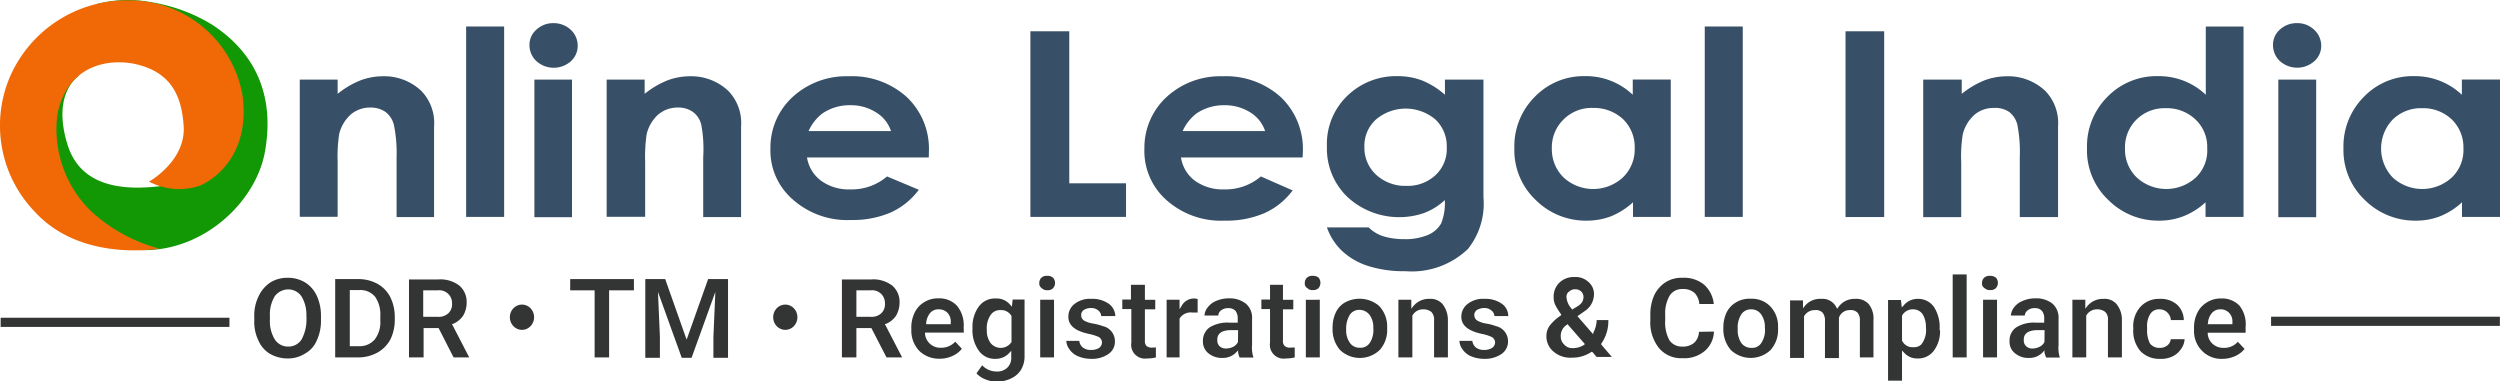
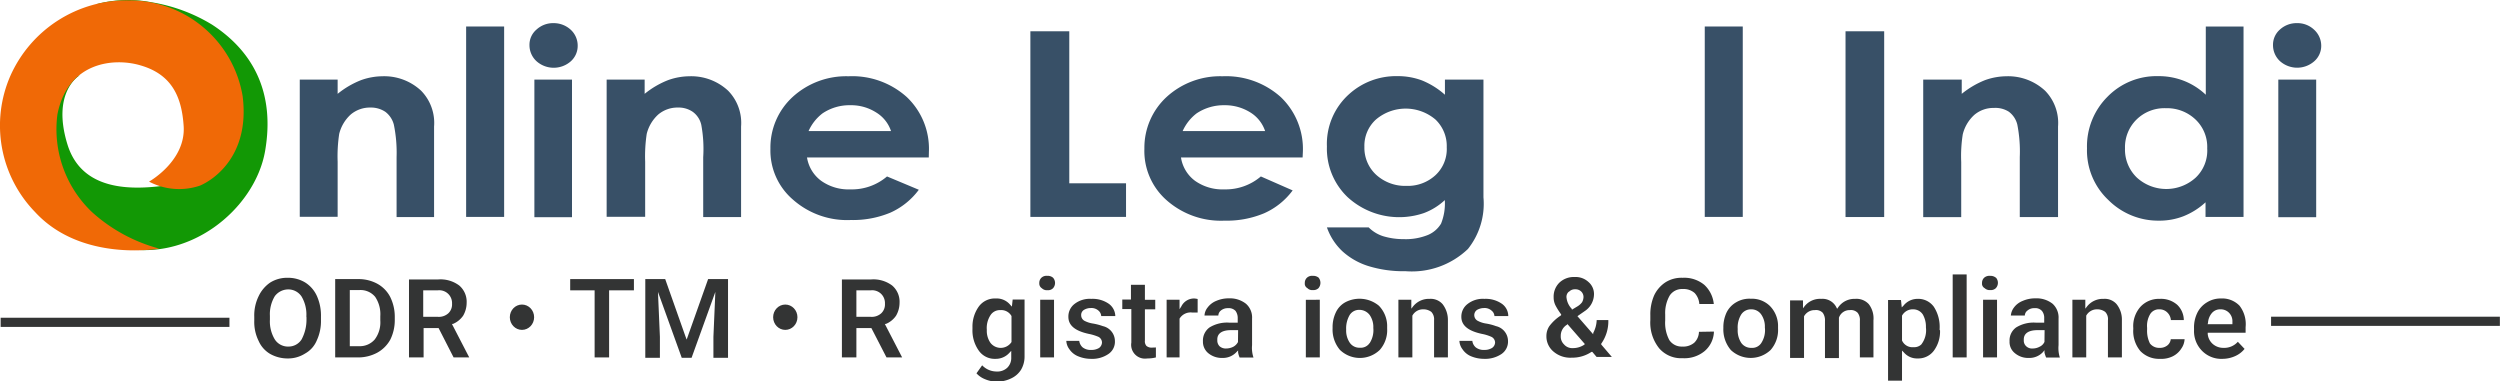
<svg xmlns="http://www.w3.org/2000/svg" id="Layer_1" data-name="Layer 1" viewBox="0 0 193.4 29.49">
  <defs>
    <style>.cls-1{fill:#129805;}.cls-2{fill:#f06906;}.cls-3{fill:#385067;}.cls-4{fill:#333434;}</style>
  </defs>
  <path class="cls-1" d="M11.91,14.18s-2.2,1.27-.94,5.35,6,3.46,8.66,3,6.3-10.23-.32-10.85c2.21-.16-6.13-3-6.13-3a9.47,9.47,0,0,1,4.26-.16,13,13,0,0,1,4.72,1.74c3.15,2.05,4.88,5.23,4.1,9.76s-6,8.83-11.5,7.4-8-8.35-6.3-10.72,3.45-2.52,3.45-2.52Z" transform="translate(-5.75 -8.35)" />
  <path class="cls-2" d="M18.06,27.58s-6,1.09-9.6-2.83A9.6,9.6,0,0,1,6.56,14.2,9.84,9.84,0,0,1,15.7,8.38a8.88,8.88,0,0,1,8.82,7.4c.58,4.57-2.2,6.46-3.3,6.93a5,5,0,0,1-3.94-.31s2.83-1.58,2.68-4.26c-.14-2.22-.86-4-3.3-4.72-2.05-.63-5.67-.31-6.47,3.79a8.85,8.85,0,0,0,2.68,7.55,12.61,12.61,0,0,0,5.19,2.82Z" transform="translate(-5.75 -8.35)" />
  <path class="cls-3" d="M28.94,14.51h2.93v1.1a6.79,6.79,0,0,1,1.81-1.06,5,5,0,0,1,1.65-.3,4.18,4.18,0,0,1,3,1.12,3.56,3.56,0,0,1,1,2.77v7h-2.9V20.51A10.8,10.8,0,0,0,36.22,18a1.81,1.81,0,0,0-.66-1,2,2,0,0,0-1.15-.33,2.31,2.31,0,0,0-1.53.54,3,3,0,0,0-.89,1.5,11.65,11.65,0,0,0-.12,2.15v4.26H28.94V14.51Z" transform="translate(-5.75 -8.35)" />
  <rect class="cls-3" x="36.06" y="2.05" width="2.94" height="14.73" />
  <path class="cls-3" d="M49.89,10.64a1.94,1.94,0,0,0-1.32-.5,1.89,1.89,0,0,0-1.32.5,1.54,1.54,0,0,0-.54,1.2,1.68,1.68,0,0,0,.55,1.25,2,2,0,0,0,2.65,0,1.6,1.6,0,0,0,.53-1.22A1.67,1.67,0,0,0,49.89,10.64Zm-2.8,3.87V25.15H50V14.51Z" transform="translate(-5.75 -8.35)" />
  <path class="cls-3" d="M52.68,14.51h2.94v1.1a6.79,6.79,0,0,1,1.81-1.06,5,5,0,0,1,1.65-.3,4.19,4.19,0,0,1,3,1.12,3.56,3.56,0,0,1,1,2.77v7H60.15V20.51A10.25,10.25,0,0,0,60,18a1.71,1.71,0,0,0-.66-1,1.92,1.92,0,0,0-1.14-.33,2.31,2.31,0,0,0-1.53.54,3,3,0,0,0-.89,1.5,11.65,11.65,0,0,0-.12,2.15v4.26H52.68V14.51Z" transform="translate(-5.75 -8.35)" />
  <path class="cls-3" d="M77.61,20.09a5.51,5.51,0,0,0-1.72-4.24,6.31,6.31,0,0,0-4.5-1.6,6.14,6.14,0,0,0-4.32,1.6,5.31,5.31,0,0,0-1.72,4,5,5,0,0,0,1.74,3.94,6.32,6.32,0,0,0,4.48,1.58,7.53,7.53,0,0,0,3.06-.57,5.58,5.58,0,0,0,2.2-1.77L74.37,22a4.18,4.18,0,0,1-2.84,1,3.64,3.64,0,0,1-2.25-.66,2.78,2.78,0,0,1-1.1-1.81H77.6Zm-9.31-1.6a3.54,3.54,0,0,1,1.08-1.37,3.73,3.73,0,0,1,2.15-.63,3.59,3.59,0,0,1,2,.56,2.68,2.68,0,0,1,1.15,1.44Z" transform="translate(-5.75 -8.35)" />
  <polygon class="cls-3" points="79.71 2.42 82.72 2.42 82.72 14.18 87.11 14.18 87.11 16.78 79.71 16.78 79.71 2.42" />
  <path class="cls-3" d="M106.54,20.09a5.54,5.54,0,0,0-1.72-4.24,6.34,6.34,0,0,0-4.5-1.6A6.14,6.14,0,0,0,96,15.85a5.34,5.34,0,0,0-1.72,4A5.07,5.07,0,0,0,96,23.84a6.34,6.34,0,0,0,4.48,1.58,7.5,7.5,0,0,0,3.06-.57,5.54,5.54,0,0,0,2.21-1.77L103.29,22a4.19,4.19,0,0,1-2.83,1,3.67,3.67,0,0,1-2.26-.66,2.77,2.77,0,0,1-1.09-1.81h9.41Zm-9.3-1.6a3.54,3.54,0,0,1,1.08-1.37,3.78,3.78,0,0,1,2.16-.63,3.69,3.69,0,0,1,2,.56,2.7,2.7,0,0,1,1.14,1.44Z" transform="translate(-5.75 -8.35)" />
  <path class="cls-3" d="M117.53,14.51v1.17a6.12,6.12,0,0,0-1.78-1.11,5.31,5.31,0,0,0-1.92-.33,5.41,5.41,0,0,0-3.71,1.39,5.17,5.17,0,0,0-1.72,4.06A5.19,5.19,0,0,0,110,23.6a5.91,5.91,0,0,0,5.91,1.23,4.85,4.85,0,0,0,1.61-1,4.18,4.18,0,0,1-.29,1.82,2.16,2.16,0,0,1-1,.87,4.58,4.58,0,0,1-1.89.33,5.41,5.41,0,0,1-1.6-.23,2.77,2.77,0,0,1-1.11-.68h-3.23a4.64,4.64,0,0,0,1.2,1.85,5.37,5.37,0,0,0,2,1.14,9.17,9.17,0,0,0,2.88.4,6.28,6.28,0,0,0,4.83-1.72,5.62,5.62,0,0,0,1.2-4v-9.1h-2.94Zm-.73,7.39a3.16,3.16,0,0,1-2.25.83,3.33,3.33,0,0,1-2.33-.85,2.84,2.84,0,0,1-.92-2.17,2.73,2.73,0,0,1,.9-2.12,3.56,3.56,0,0,1,4.59,0,2.83,2.83,0,0,1,.88,2.16A2.75,2.75,0,0,1,116.8,21.9Z" transform="translate(-5.75 -8.35)" />
-   <path class="cls-3" d="M132.06,14.51v1.17a5.25,5.25,0,0,0-3.69-1.44,5.26,5.26,0,0,0-3.87,1.58,5.42,5.42,0,0,0-1.6,4,5.31,5.31,0,0,0,1.65,4,5.49,5.49,0,0,0,3.93,1.6,5.31,5.31,0,0,0,1.88-.33A5.75,5.75,0,0,0,132.08,24v1.13H135V14.5h-2.95Zm-.78,7.58a3.39,3.39,0,0,1-4.56,0,3.06,3.06,0,0,1-.92-2.26,3,3,0,0,1,.91-2.24A3.06,3.06,0,0,1,129,16.7a3.28,3.28,0,0,1,2.31.87,3,3,0,0,1,.9,2.24A3,3,0,0,1,131.28,22.09Z" transform="translate(-5.75 -8.35)" />
  <rect class="cls-3" x="131.88" y="2.05" width="2.94" height="14.73" />
  <rect class="cls-3" x="142.77" y="2.42" width="2.99" height="14.37" />
  <path class="cls-3" d="M154.57,14.51h2.94v1.1a6.91,6.91,0,0,1,1.8-1.06,5,5,0,0,1,1.65-.3,4.2,4.2,0,0,1,3,1.12,3.56,3.56,0,0,1,1,2.77v7H162V20.51a10.8,10.8,0,0,0-.19-2.52,1.76,1.76,0,0,0-.66-1A1.93,1.93,0,0,0,160,16.7a2.28,2.28,0,0,0-1.52.54,3,3,0,0,0-.89,1.5,10.78,10.78,0,0,0-.12,2.15v4.26h-2.94V14.51Z" transform="translate(-5.75 -8.35)" />
  <path class="cls-3" d="M176.39,10.4v5.28a5.26,5.26,0,0,0-1.7-1.08,5.36,5.36,0,0,0-2-.36,5.3,5.3,0,0,0-3.89,1.58,5.42,5.42,0,0,0-1.6,4,5.27,5.27,0,0,0,1.65,4,5.45,5.45,0,0,0,3.91,1.6,5.14,5.14,0,0,0,1.87-.33A5.51,5.51,0,0,0,176.37,24v1.13h2.94V10.4Zm-.78,11.69a3.38,3.38,0,0,1-4.55,0,3,3,0,0,1-.92-2.26,3,3,0,0,1,.9-2.24,3.08,3.08,0,0,1,2.26-.87,3.2,3.2,0,0,1,2.29.87,2.92,2.92,0,0,1,.91,2.24A2.88,2.88,0,0,1,175.61,22.09Z" transform="translate(-5.75 -8.35)" />
  <path class="cls-3" d="M184.76,10.64a1.87,1.87,0,0,0-1.32-.5,1.9,1.9,0,0,0-1.32.5,1.56,1.56,0,0,0-.53,1.2,1.68,1.68,0,0,0,.55,1.25,2,2,0,0,0,2.64,0,1.58,1.58,0,0,0,.54-1.22A1.68,1.68,0,0,0,184.76,10.64ZM182,14.51V25.15h2.93V14.51Z" transform="translate(-5.75 -8.35)" />
-   <path class="cls-3" d="M196.2,14.51v1.17a5.29,5.29,0,0,0-3.69-1.44,5.24,5.24,0,0,0-3.87,1.58,5.42,5.42,0,0,0-1.6,4,5.31,5.31,0,0,0,1.65,4,5.51,5.51,0,0,0,3.93,1.6,5.18,5.18,0,0,0,1.87-.33A5.51,5.51,0,0,0,196.21,24v1.13h2.94V14.5h-3Zm-.79,7.58a3.38,3.38,0,0,1-4.55,0,3.24,3.24,0,0,1,0-4.5,3.11,3.11,0,0,1,2.26-.87,3.22,3.22,0,0,1,2.3.87,3,3,0,0,1,.9,2.24A2.91,2.91,0,0,1,195.41,22.09Z" transform="translate(-5.75 -8.35)" />
  <rect class="cls-4" x="0.05" y="24.58" width="17.7" height="0.71" />
  <rect class="cls-4" x="175.69" y="24.5" width="17.7" height="0.71" />
  <path class="cls-4" d="M30.27,31.26h0a2.4,2.4,0,0,0-.9-1.05A2.55,2.55,0,0,0,28,29.84a2.46,2.46,0,0,0-1.35.37,2.63,2.63,0,0,0-.89,1.05,3.38,3.38,0,0,0-.34,1.6v.31a3.3,3.3,0,0,0,.34,1.56,2.17,2.17,0,0,0,.89,1,2.74,2.74,0,0,0,1.35.35,2.45,2.45,0,0,0,1.35-.38,2.05,2.05,0,0,0,.9-1,3.55,3.55,0,0,0,.33-1.59v-.26A3.71,3.71,0,0,0,30.27,31.26Zm-.81,1.65h0v.18a3.22,3.22,0,0,1-.38,1.52,1.19,1.19,0,0,1-1,.55,1.21,1.21,0,0,1-1.07-.55,2.69,2.69,0,0,1-.38-1.52v-.31a2.69,2.69,0,0,1,.38-1.52A1.3,1.3,0,0,1,28,30.74a1.23,1.23,0,0,1,1.08.55,2.73,2.73,0,0,1,.37,1.54Z" transform="translate(-5.75 -8.35)" />
  <path class="cls-4" d="M35.92,31.29a2.46,2.46,0,0,0-1-1,3.05,3.05,0,0,0-1.43-.35H31.68V36h1.83a3.1,3.1,0,0,0,1.43-.37,2.56,2.56,0,0,0,1-1,3.38,3.38,0,0,0,.35-1.51v-.28A3.43,3.43,0,0,0,35.92,31.29Zm-.75,1.85a2.19,2.19,0,0,1-.43,1.47,1.52,1.52,0,0,1-1.23.52h-.7V30.79h.73a1.47,1.47,0,0,1,1.23.52,2.39,2.39,0,0,1,.4,1.5Z" transform="translate(-5.75 -8.35)" />
  <path class="cls-4" d="M40.71,33.41l.08,0a1.81,1.81,0,0,0,.79-.64,2,2,0,0,0,.27-1,1.65,1.65,0,0,0-.57-1.33,2.41,2.41,0,0,0-1.65-.47H37.39V36h1.13V33.73h1.16l0,0L40.84,36h1.21Zm-1.08-.55H38.49V30.81h1.12a1,1,0,0,1,.83.29,1,1,0,0,1,.28.75.94.94,0,0,1-.28.73A1.09,1.09,0,0,1,39.63,32.86Z" transform="translate(-5.75 -8.35)" />
  <polygon class="cls-4" points="49.04 21.59 49.04 22.46 47.12 22.46 47.12 27.65 46 27.65 46 22.46 44.11 22.46 44.11 21.59 49.04 21.59" />
  <polygon class="cls-4" points="56.32 21.59 56.32 27.68 55.19 27.68 55.19 26.06 55.34 22.58 53.5 27.68 52.74 27.68 50.9 22.58 51.05 26.06 51.05 27.68 49.92 27.68 49.92 21.59 51.46 21.59 53.04 26.06 53.12 26.27 54.78 21.59 56.32 21.59" />
  <path class="cls-4" d="M74.2,33.41l.08,0a1.76,1.76,0,0,0,.79-.64,2,2,0,0,0,.27-1,1.65,1.65,0,0,0-.57-1.33,2.41,2.41,0,0,0-1.65-.47H70.88V36H72V33.73h1.16l0,0L74.33,36h1.21Zm-1.08-.55H72V30.81H73.1a1,1,0,0,1,.83.29,1,1,0,0,1,.28.75.94.94,0,0,1-.28.73A1.09,1.09,0,0,1,73.12,32.86Z" transform="translate(-5.75 -8.35)" />
-   <path class="cls-4" d="M80.3,33.66A2.36,2.36,0,0,0,79.78,32a1.88,1.88,0,0,0-1.44-.57,2,2,0,0,0-1.1.3,1.9,1.9,0,0,0-.74.82,2.6,2.6,0,0,0-.25,1.2v.13a2.27,2.27,0,0,0,.62,1.62,2.2,2.2,0,0,0,1.6.6,2.31,2.31,0,0,0,1-.23,1.89,1.89,0,0,0,.69-.54l-.51-.55a1.45,1.45,0,0,1-1.12.47,1.18,1.18,0,0,1-1.22-1.07v-.1h3Zm-1-.23h-1.9v-.09a1.39,1.39,0,0,1,.3-.77.82.82,0,0,1,.66-.29.93.93,0,0,1,.68.26.94.94,0,0,1,.26.7Z" transform="translate(-5.75 -8.35)" />
  <path class="cls-4" d="M84.09,31.52l-.06.55-.13-.14a1.36,1.36,0,0,0-1.12-.49,1.54,1.54,0,0,0-1.3.61,2.65,2.65,0,0,0-.5,1.6h0v.16a2.69,2.69,0,0,0,.5,1.68,1.5,1.5,0,0,0,1.28.62,1.41,1.41,0,0,0,1.08-.47l.14-.15V36a1.05,1.05,0,0,1-.31.8,1.12,1.12,0,0,1-.83.29,1.54,1.54,0,0,1-1.11-.48l-.44.62a1.74,1.74,0,0,0,.65.45,2.49,2.49,0,0,0,1,.2A2.65,2.65,0,0,0,84,37.61a1.79,1.79,0,0,0,.74-.66,2,2,0,0,0,.27-1V31.52ZM84,34.81a1,1,0,0,1-1.63.06,1.62,1.62,0,0,1-.28-1,1.81,1.81,0,0,1,.28-1.13.86.86,0,0,1,.76-.4.91.91,0,0,1,.87.46v2Z" transform="translate(-5.75 -8.35)" />
  <path class="cls-4" d="M86.22,31.54V36h1.07V31.54Zm1-1.7a.62.62,0,0,0-.46-.15.56.56,0,0,0-.45.15.54.54,0,0,0-.16.41.43.43,0,0,0,.2.4h0a.55.55,0,0,0,.43.15.55.55,0,0,0,.43-.15.61.61,0,0,0,0-.82Z" transform="translate(-5.75 -8.35)" />
  <path class="cls-4" d="M92,34.74a1.14,1.14,0,0,1-.51,1,2.21,2.21,0,0,1-1.34.37,2.59,2.59,0,0,1-1-.2,1.48,1.48,0,0,1-.67-.54,1.15,1.15,0,0,1-.24-.65h1a.82.82,0,0,0,.26.5,1,1,0,0,0,.67.2,1.11,1.11,0,0,0,.6-.15.55.55,0,0,0,.23-.42.5.5,0,0,0-.27-.44,3.79,3.79,0,0,0-.75-.23c-1.07-.23-1.58-.66-1.58-1.32a1.22,1.22,0,0,1,.48-1,1.91,1.91,0,0,1,1.29-.39,2.19,2.19,0,0,1,1.37.39,1.21,1.21,0,0,1,.49.94H90.94a.6.6,0,0,0-.2-.41.81.81,0,0,0-.6-.21,1,1,0,0,0-.53.14.46.46,0,0,0-.22.43.49.49,0,0,0,.24.41,2.08,2.08,0,0,0,.68.22,4.5,4.5,0,0,1,.76.2A1.19,1.19,0,0,1,92,34.74Z" transform="translate(-5.75 -8.35)" />
  <path class="cls-4" d="M95.17,35.23V36a2.62,2.62,0,0,1-.67.08,1.07,1.07,0,0,1-1.23-1.23V32.26h-.7v-.74h.67V30.38h1.08v1.16h.8v.74h-.8v2.41a.54.54,0,0,0,.12.42.61.61,0,0,0,.45.13Z" transform="translate(-5.75 -8.35)" />
  <path class="cls-4" d="M98.4,31.48v1.05H98A1,1,0,0,0,97,33v3H96V31.54h1l0,.73.14-.22a1.1,1.1,0,0,1,1-.61A1.76,1.76,0,0,1,98.4,31.48Z" transform="translate(-5.75 -8.35)" />
  <path class="cls-4" d="M102.61,35.05V33a1.41,1.41,0,0,0-.47-1.15,2,2,0,0,0-1.31-.42,2.42,2.42,0,0,0-1,.2,1.56,1.56,0,0,0-.66.51,1.07,1.07,0,0,0-.24.62H100a.52.52,0,0,1,.2-.39.83.83,0,0,1,.55-.18.72.72,0,0,1,.58.21.94.94,0,0,1,.17.57v.34h-.65a2.6,2.6,0,0,0-1.53.37,1.25,1.25,0,0,0-.51,1.07,1.14,1.14,0,0,0,.41.92,1.64,1.64,0,0,0,1.09.37,1.43,1.43,0,0,0,1.1-.46l.12-.12,0,.16a1.61,1.61,0,0,0,.12.39h1.07A2.36,2.36,0,0,1,102.61,35.05Zm-1.09-.24a.88.88,0,0,1-.37.37,1.26,1.26,0,0,1-.55.13.72.72,0,0,1-.5-.17.63.63,0,0,1-.18-.45v-.08c0-.48.39-.72,1.06-.72h.55Z" transform="translate(-5.75 -8.35)" />
-   <path class="cls-4" d="M105.91,35.23V36a2.56,2.56,0,0,1-.67.08A1.07,1.07,0,0,1,104,34.85V32.26h-.67v-.74H104V30.38h1v1.16h.8v.74h-.8v2.41a.51.51,0,0,0,.13.42.56.56,0,0,0,.44.13Z" transform="translate(-5.75 -8.35)" />
  <path class="cls-4" d="M107.77,29.84a.65.65,0,0,0-.46-.15.58.58,0,0,0-.46.15.54.54,0,0,0-.16.41.39.39,0,0,0,.2.39l0,0a.51.51,0,0,0,.42.15.56.56,0,0,0,.44-.15.64.64,0,0,0,0-.82Zm-1,1.7V36h1.08V31.54Z" transform="translate(-5.75 -8.35)" />
  <path class="cls-4" d="M112.42,32a2.35,2.35,0,0,0-2.59-.27,1.72,1.72,0,0,0-.74.79,2.62,2.62,0,0,0-.25,1.2v0a2.43,2.43,0,0,0,.57,1.7,2.22,2.22,0,0,0,3.08,0,2.31,2.31,0,0,0,.57-1.65V33.5A2.27,2.27,0,0,0,112.42,32Zm-.71,2.88a.83.83,0,0,1-.76.37.9.9,0,0,1-.79-.4,1.67,1.67,0,0,1-.27-1,2.05,2.05,0,0,1,.27-1.13.86.86,0,0,1,.76-.4,1,1,0,0,1,.79.4,1.63,1.63,0,0,1,.28,1A1.85,1.85,0,0,1,111.71,34.89Z" transform="translate(-5.75 -8.35)" />
  <path class="cls-4" d="M117.76,33.12V36h-1.07V33.12a.83.83,0,0,0-.21-.64,1,1,0,0,0-.62-.2.93.93,0,0,0-.85.49V36h-1.08V31.54h1l0,.69.14-.18a1.56,1.56,0,0,1,1.28-.58,1.22,1.22,0,0,1,1,.41A2,2,0,0,1,117.76,33.12Z" transform="translate(-5.75 -8.35)" />
  <path class="cls-4" d="M122.41,34.74a1.16,1.16,0,0,1-.51,1,2.27,2.27,0,0,1-1.35.37,2.62,2.62,0,0,1-1-.2,1.46,1.46,0,0,1-.66-.54,1.15,1.15,0,0,1-.24-.65h1a.78.78,0,0,0,.26.5,1,1,0,0,0,.67.2,1.1,1.1,0,0,0,.59-.15.53.53,0,0,0,.24-.42.5.5,0,0,0-.28-.44,3.27,3.27,0,0,0-.74-.23c-1.07-.23-1.59-.66-1.59-1.32a1.22,1.22,0,0,1,.49-1,1.91,1.91,0,0,1,1.29-.39,2.19,2.19,0,0,1,1.37.39,1.17,1.17,0,0,1,.48.94h-1.07a.57.57,0,0,0-.21-.41.8.8,0,0,0-.6-.21,1.1,1.1,0,0,0-.53.14.49.49,0,0,0-.22.43.5.5,0,0,0,.25.41,2,2,0,0,0,.67.22,4.05,4.05,0,0,1,.76.2A1.19,1.19,0,0,1,122.41,34.74Z" transform="translate(-5.75 -8.35)" />
  <path class="cls-4" d="M129.62,35l0-.06a3,3,0,0,0,.55-1.83h-.9a2.3,2.3,0,0,1-.27,1l0,.1-.08-.09-1.14-1.31.56-.39a1.58,1.58,0,0,0,.72-1.25,1.22,1.22,0,0,0-.42-1,1.46,1.46,0,0,0-1.08-.39,1.61,1.61,0,0,0-1.18.44,1.51,1.51,0,0,0-.44,1.13,1.37,1.37,0,0,0,.15.64,5.39,5.39,0,0,0,.43.68l0,.06-.06.05a3.41,3.41,0,0,0-.86.81,1.38,1.38,0,0,0-.22.76,1.53,1.53,0,0,0,.55,1.2,2,2,0,0,0,1.41.47,2.67,2.67,0,0,0,1.53-.45l.06,0,.33.39h1.18Zm-2.5-4.07a.61.61,0,0,1,.48-.2.63.63,0,0,1,.48.18.59.59,0,0,1,.17.42.9.9,0,0,1-.11.4,1.28,1.28,0,0,1-.39.34l-.4.24,0-.06a1.47,1.47,0,0,1-.41-.84A.52.52,0,0,1,127.12,30.91Zm1.2,4.08a1.58,1.58,0,0,1-.9.27.83.83,0,0,1-.68-.29.84.84,0,0,1-.25-.64,1,1,0,0,1,.42-.84l.14-.09,0,.05,1.3,1.49Z" transform="translate(-5.75 -8.35)" />
  <path class="cls-4" d="M138.34,34a2.06,2.06,0,0,1-.72,1.51,2.45,2.45,0,0,1-1.7.55,2.24,2.24,0,0,1-1.82-.77,3.17,3.17,0,0,1-.68-2.17v-.39a3.65,3.65,0,0,1,.3-1.54,2.48,2.48,0,0,1,.87-1,2.31,2.31,0,0,1,1.33-.35,2.43,2.43,0,0,1,1.68.55,2.33,2.33,0,0,1,.73,1.48h-1.12a1.39,1.39,0,0,0-.36-.85,1.29,1.29,0,0,0-.93-.31,1.13,1.13,0,0,0-1,.5,2.71,2.71,0,0,0-.35,1.47v.46a2.84,2.84,0,0,0,.32,1.52,1.14,1.14,0,0,0,1,.5,1.31,1.31,0,0,0,.93-.3,1.2,1.2,0,0,0,.36-.84Z" transform="translate(-5.75 -8.35)" />
  <path class="cls-4" d="M142.65,32h0a2,2,0,0,0-1.46-.54,2,2,0,0,0-1.12.27,1.85,1.85,0,0,0-.75.79,2.68,2.68,0,0,0-.25,1.2v0a2.46,2.46,0,0,0,.58,1.71,2.24,2.24,0,0,0,3.07,0,2.33,2.33,0,0,0,.58-1.66V33.5A2.21,2.21,0,0,0,142.65,32ZM142,34.89a.83.83,0,0,1-.76.37.92.92,0,0,1-.79-.39,1.76,1.76,0,0,1-.27-1.06,1.9,1.9,0,0,1,.27-1.13.89.89,0,0,1,.77-.4.92.92,0,0,1,.78.4,1.64,1.64,0,0,1,.28,1A1.81,1.81,0,0,1,142,34.89Z" transform="translate(-5.75 -8.35)" />
  <path class="cls-4" d="M150.68,33.14V36h-1.05V33.17a.9.9,0,0,0-.17-.62.72.72,0,0,0-.61-.21.86.86,0,0,0-.84.59v3.12h-1.08V33.19a1,1,0,0,0-.17-.64.72.72,0,0,0-.61-.21.93.93,0,0,0-.84.48h0v3.22h-1.08V31.59h1l0,.61.13-.17a1.53,1.53,0,0,1,1.28-.56,1.2,1.2,0,0,1,1.17.65l.06.12.08-.11a1.53,1.53,0,0,1,1.32-.66,1.29,1.29,0,0,1,1.05.41A1.81,1.81,0,0,1,150.68,33.14Z" transform="translate(-5.75 -8.35)" />
  <path class="cls-4" d="M155.8,33.89v-.1a2.85,2.85,0,0,0-.45-1.71,1.49,1.49,0,0,0-1.28-.61A1.39,1.39,0,0,0,153,32l-.13.13-.06-.57h-1v6.24h1.08V35.47l.14.14a1.34,1.34,0,0,0,1.08.47,1.5,1.5,0,0,0,1.25-.61,2.5,2.5,0,0,0,.47-1.58ZM154.38,35a.8.8,0,0,1-.57.21h-.05a.88.88,0,0,1-.87-.52V32.77a.94.94,0,0,1,.87-.49.88.88,0,0,1,.74.4,1.9,1.9,0,0,1,.24,1A1.8,1.8,0,0,1,154.38,35Z" transform="translate(-5.75 -8.35)" />
  <rect class="cls-4" x="151.06" y="21.23" width="1.08" height="6.42" />
  <path class="cls-4" d="M159.16,31.54V36h1.08V31.54Zm1-1.7a.65.65,0,0,0-.46-.15.6.6,0,0,0-.46.15.54.54,0,0,0-.16.41.39.39,0,0,0,.2.39v0a.57.57,0,0,0,.44.15.55.55,0,0,0,.43-.15.61.61,0,0,0,0-.82Z" transform="translate(-5.75 -8.35)" />
  <path class="cls-4" d="M165,35.05V33a1.44,1.44,0,0,0-.46-1.15,2,2,0,0,0-1.32-.42,2.4,2.4,0,0,0-1,.2,1.53,1.53,0,0,0-.67.51,1.19,1.19,0,0,0-.24.62h1.08a.5.5,0,0,1,.21-.39.78.78,0,0,1,.54-.18.68.68,0,0,1,.58.22.85.85,0,0,1,.17.56v.34h-.65a2.58,2.58,0,0,0-1.52.37,1.23,1.23,0,0,0-.51,1.07,1.1,1.1,0,0,0,.41.92,1.59,1.59,0,0,0,1.08.37,1.43,1.43,0,0,0,1.1-.46l.11-.14,0,.18a2.23,2.23,0,0,0,.13.39h1.06A2.42,2.42,0,0,1,165,35.05Zm-1.09-.25a.74.74,0,0,1-.37.37,1.13,1.13,0,0,1-.55.14.65.65,0,0,1-.5-.18.59.59,0,0,1-.18-.44v-.08c0-.48.39-.72,1.07-.72h.54Z" transform="translate(-5.75 -8.35)" />
  <path class="cls-4" d="M169.9,33.12V36h-1.08V33.12a.79.79,0,0,0-.21-.64,1,1,0,0,0-.62-.2.94.94,0,0,0-.85.49V36h-1.07V31.54h1l0,.69.14-.18a1.56,1.56,0,0,1,1.28-.58,1.21,1.21,0,0,1,1,.41A1.91,1.91,0,0,1,169.9,33.12Z" transform="translate(-5.75 -8.35)" />
  <path class="cls-4" d="M174.75,34.59a1.36,1.36,0,0,1-.25.72,1.65,1.65,0,0,1-.66.6,2,2,0,0,1-1,.2,2,2,0,0,1-1.51-.6,2.41,2.41,0,0,1-.55-1.7v-.08a2.26,2.26,0,0,1,.55-1.64,1.94,1.94,0,0,1,1.51-.62,1.9,1.9,0,0,1,1.34.46,1.66,1.66,0,0,1,.51,1.18h-1a.92.92,0,0,0-.26-.57.84.84,0,0,0-.62-.26.79.79,0,0,0-.71.35,1.77,1.77,0,0,0-.25,1.08v.13a2.18,2.18,0,0,0,.22,1.08.89.89,0,0,0,.74.34.91.91,0,0,0,.62-.2.71.71,0,0,0,.25-.47Z" transform="translate(-5.75 -8.35)" />
  <path class="cls-4" d="M179.47,34.09v-.43A2.33,2.33,0,0,0,179,32a1.86,1.86,0,0,0-1.43-.56,2,2,0,0,0-1.09.3,1.92,1.92,0,0,0-.75.82,2.57,2.57,0,0,0-.25,1.2v.13a2.16,2.16,0,0,0,.63,1.61,2.09,2.09,0,0,0,1.59.61,2.4,2.4,0,0,0,1-.23,1.93,1.93,0,0,0,.69-.54l-.52-.55a1.4,1.4,0,0,1-1.11.47,1.23,1.23,0,0,1-.83-.3,1.16,1.16,0,0,1-.39-.77v-.1Zm-2.91-.75a1.29,1.29,0,0,1,.3-.77.83.83,0,0,1,.66-.29.89.89,0,0,1,.67.27.92.92,0,0,1,.26.69v.19h-1.92Z" transform="translate(-5.75 -8.35)" />
  <ellipse class="cls-4" cx="40.38" cy="24.54" rx="0.94" ry="0.98" />
  <ellipse class="cls-4" cx="60.75" cy="24.54" rx="0.94" ry="0.98" />
</svg>